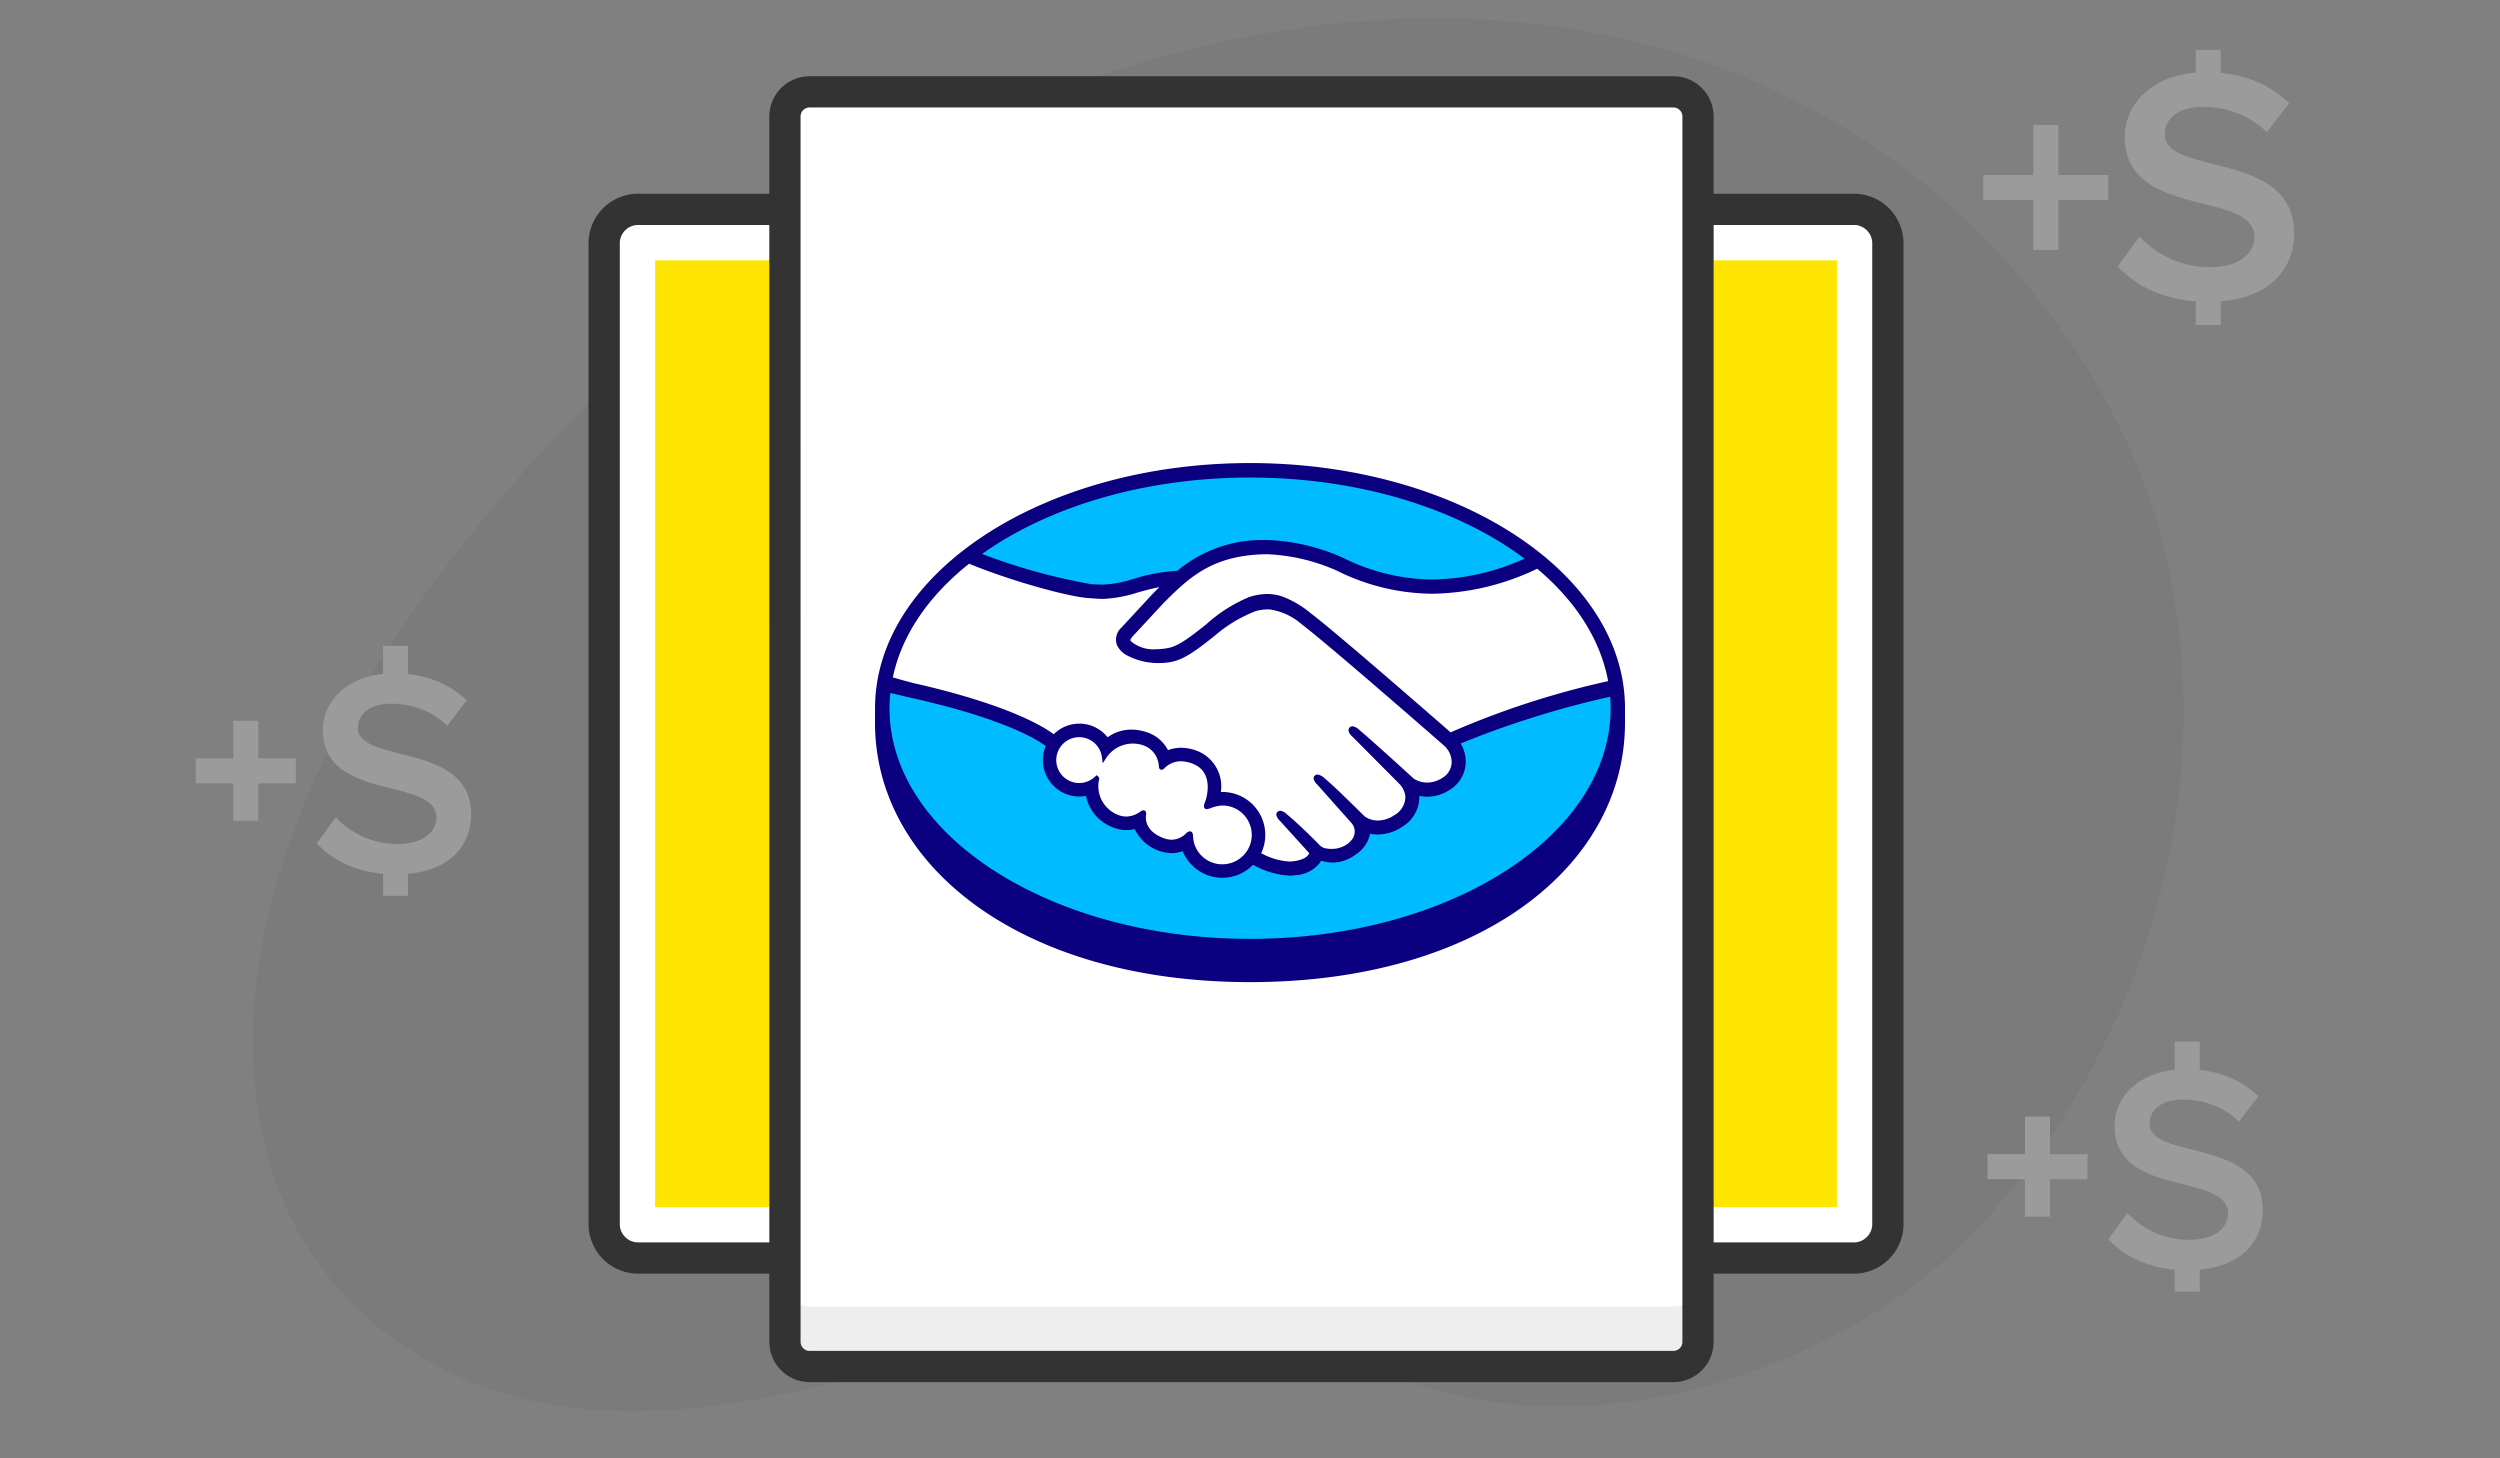
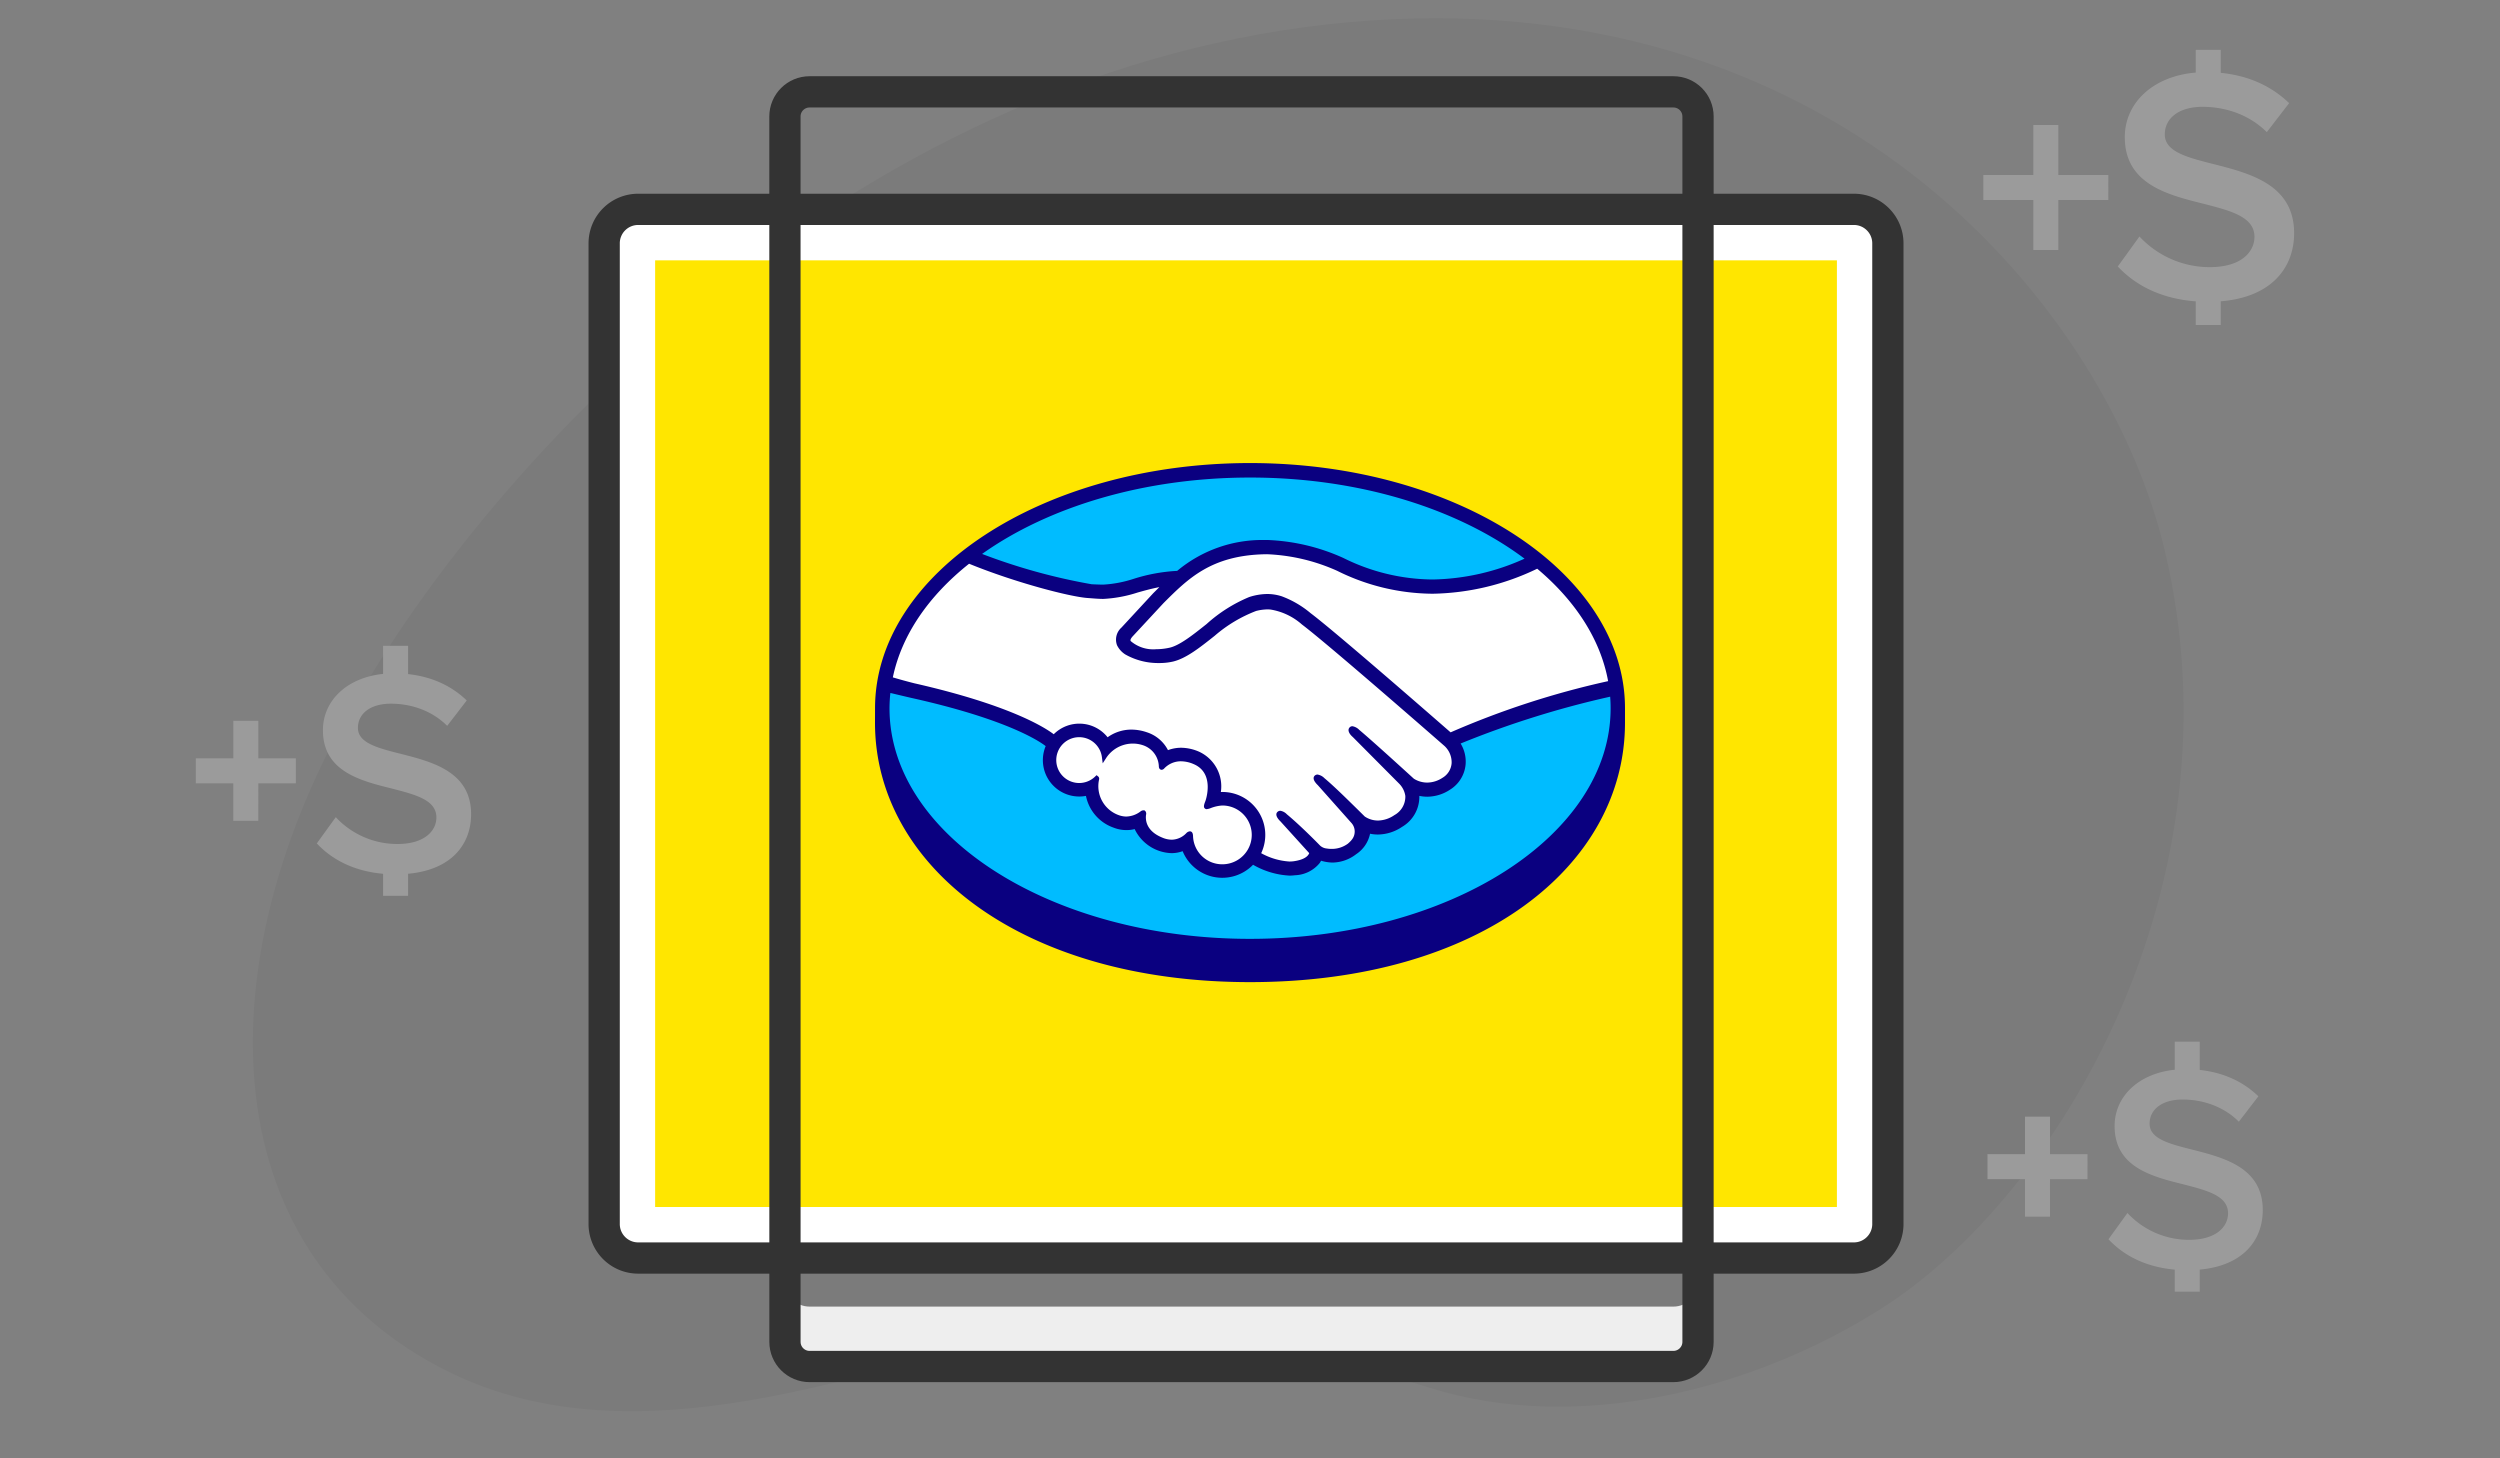
<svg xmlns="http://www.w3.org/2000/svg" width="120" height="70" fill="none" viewBox="0 0 120 70">
  <rect x="0" y="0" width="120" height="70" fill="#808080" stroke="none" />
  <g clip-path="url(#a)">
    <path fill="#000" fill-opacity=".04" fill-rule="evenodd" d="M90.364 62.77c-6.166 3.942-14.636 6.085-21.759 3.835-7.82-2.469-13.596-3.43-20.406-2.22-6.503 1.155-17.509 5.947-26.613 1.484C10.25 60.31 9.781 46.66 16.65 34.387 24.324 20.671 42.572 2.564 65.8.985c22.71-1.542 35.386 13.928 38.114 25.473 3.783 16.01-5.112 30.918-13.55 36.311" clip-rule="evenodd" />
    <path fill="#FFE600" stroke="#fff" stroke-width="2.447" d="M89.395 11.273V59.16H30.223V11.273z" />
    <path stroke="#333" stroke-width="1.5" d="M29 58.753c0 .901.73 1.632 1.632 1.632h58.355c.9 0 1.631-.73 1.631-1.632V11.68c0-.9-.73-1.631-1.631-1.631H30.632A1.63 1.63 0 0 0 29 11.68z" clip-rule="evenodd" />
-     <path fill="#fff" fill-rule="evenodd" d="M37.678 54.064V64.41c0 .653.53 1.183 1.184 1.183H80.32c.654 0 1.185-.53 1.185-1.183V5.59c0-.653-.53-1.181-1.184-1.181h-41.46c-.654 0-1.184.528-1.184 1.182z" clip-rule="evenodd" />
    <path fill="#EEE" fill-rule="evenodd" d="M38.862 62.717c-.654 0-1.184-.53-1.184-1.182v2.874c0 .653.53 1.183 1.184 1.183H80.32c.654 0 1.185-.53 1.185-1.183v-2.874c0 .653-.53 1.182-1.184 1.182z" clip-rule="evenodd" style="mix-blend-mode:multiply" />
    <path stroke="#333" stroke-width="1.5" d="M37.678 54.064V64.41c0 .653.53 1.183 1.184 1.183H80.32c.654 0 1.185-.53 1.185-1.183V5.59c0-.653-.53-1.181-1.184-1.181h-41.46c-.654 0-1.184.528-1.184 1.182z" clip-rule="evenodd" />
    <path fill="#00BCFF" d="M60.005 22.694c-9.756 0-17.663 5.059-17.663 11.3 0 6.24 7.907 11.789 17.663 11.789s17.662-5.55 17.662-11.79-7.908-11.299-17.662-11.299" />
    <path fill="#fff" d="M54.258 30.501c-.01.017-.182.196-.07.34.273.348 1.117.548 1.97.357.508-.114 1.159-.632 1.79-1.133a7.2 7.2 0 0 1 2.042-1.302 2.34 2.34 0 0 1 1.49-.04c.495.185.955.453 1.359.793 1.184.89 5.945 5.047 6.768 5.765a46 46 0 0 1 7.82-2.457c-.347-2.133-1.63-4.167-3.599-5.765-2.744 1.153-6.32 1.843-9.599.242a9.1 9.1 0 0 0-3.54-.805c-2.602.06-3.729 1.186-4.921 2.377z" />
    <path fill="#fff" d="M69.413 35.733c-.056-.05-5.598-4.9-6.854-5.844a3.07 3.07 0 0 0-1.556-.738 2.1 2.1 0 0 0-.74.071 6.7 6.7 0 0 0-2.026 1.207c-.702.56-1.364 1.086-1.978 1.224a3.2 3.2 0 0 1-2.181-.328.97.97 0 0 1-.362-.396.67.67 0 0 1 .185-.724l1.53-1.655q.266-.266.54-.53a10 10 0 0 0-1.394.314 6 6 0 0 1-1.626.304 16 16 0 0 1-1.66-.26 27 27 0 0 1-4.768-1.595c-2.175 1.618-3.591 3.606-4.011 5.835a54 54 0 0 0 1.343.317c4.92 1.094 6.453 2.22 6.731 2.456a1.628 1.628 0 0 1 2.554.15 1.86 1.86 0 0 1 1.173-.412q.362.004.704.123a1.62 1.62 0 0 1 .99.895c.215-.097.449-.147.685-.145.282.003.561.065.819.18a1.75 1.75 0 0 1 .966 1.953q.097-.011.196-.01a1.954 1.954 0 0 1 1.95 1.95c0 .322-.08.639-.233.922.51.311 1.098.469 1.694.454a1.08 1.08 0 0 0 .793-.346c.049-.07.1-.15.053-.208l-1.389-1.542s-.228-.217-.153-.3c.078-.086.22.037.32.12.706.59 1.569 1.482 1.569 1.482.015.01.071.122.39.18a1.44 1.44 0 0 0 1.098-.257q.133-.111.242-.247l-.017.013a.74.74 0 0 0-.04-.914l-1.62-1.82s-.233-.215-.153-.3c.07-.076.22.037.321.122.513.429 1.238 1.156 1.933 1.837a1.32 1.32 0 0 0 1.556-.053 1.12 1.12 0 0 0 .575-1.016 1.16 1.16 0 0 0-.342-.677l-2.213-2.227s-.235-.2-.152-.3c.068-.085.219.037.32.12.704.59 2.613 2.342 2.613 2.342a1.34 1.34 0 0 0 1.503-.03 1 1 0 0 0 .493-.795 1.17 1.17 0 0 0-.371-.902" />
    <path fill="#fff" d="M58.672 38.555a5 5 0 0 0-.768.17c-.027-.017.021-.155.053-.235.034-.079.486-1.44-.617-1.912a1.3 1.3 0 0 0-1.536.23c-.046.048-.067.044-.073-.017a1.22 1.22 0 0 0-.854-1.13 1.67 1.67 0 0 0-1.88.67 1.203 1.203 0 1 0-.357 1.023q.011.009.006.04a1.59 1.59 0 0 0 .992 1.827 1.18 1.18 0 0 0 1.165-.18c.096-.067.111-.04.098.051-.041.28.011.877.849 1.216a1.075 1.075 0 0 0 1.262-.234c.108-.098.137-.082.142.07a1.52 1.52 0 1 0 1.518-1.589" />
    <path fill="#0A0080" d="M60.001 22.227c-9.94 0-17.999 5.287-17.999 11.772l-.002.69c0 6.88 7.043 12.453 18 12.453 11.021 0 18-5.571 18-12.452V34c0-6.486-8.058-11.773-17.999-11.773M77.19 32.695a41 41 0 0 0-7.561 2.458c-1.708-1.49-5.654-4.921-6.722-5.723a4.7 4.7 0 0 0-1.393-.811 2.3 2.3 0 0 0-.684-.107 2.9 2.9 0 0 0-.869.146c-.75.312-1.442.75-2.044 1.295l-.034.027c-.62.493-1.261 1.003-1.746 1.11a3 3 0 0 1-.647.073 1.66 1.66 0 0 1-1.214-.39c-.03-.04-.01-.101.06-.191l.009-.012 1.502-1.619c1.177-1.176 2.288-2.287 4.846-2.346l.128-.002a9.1 9.1 0 0 1 3.363.796 10.4 10.4 0 0 0 4.582 1.1c1.741-.03 3.454-.44 5.02-1.201 1.825 1.535 3.036 3.383 3.404 5.397m-17.184-9.773c5.276 0 9.997 1.512 13.172 3.894a11.1 11.1 0 0 1-4.408 1 9.75 9.75 0 0 1-4.288-1.033 9.7 9.7 0 0 0-3.66-.864l-.145.001a6.36 6.36 0 0 0-4.172 1.482 8.3 8.3 0 0 0-2.083.38 5.7 5.7 0 0 1-1.467.28c-.188 0-.526-.016-.557-.018a28.5 28.5 0 0 1-5.258-1.455c3.168-2.251 7.758-3.667 12.865-3.667m-13.489 4.137c2.196.898 4.859 1.592 5.701 1.646.235.016.485.042.736.043a6.3 6.3 0 0 0 1.656-.308c.319-.09.67-.187 1.04-.258l-.296.295-1.526 1.65a.77.77 0 0 0-.21.843c.09.184.229.338.402.446a3.2 3.2 0 0 0 1.62.41q.327.003.646-.067c.64-.143 1.311-.678 2.022-1.243a6.7 6.7 0 0 1 1.987-1.19q.272-.071.554-.075.072 0 .143.008a3 3 0 0 1 1.503.717c1.253.942 6.796 5.791 6.85 5.839a1.07 1.07 0 0 1 .334.815.89.89 0 0 1-.444.708 1.35 1.35 0 0 1-.727.226c-.227 0-.45-.064-.642-.186-.02-.016-1.92-1.758-2.62-2.343a.6.6 0 0 0-.327-.176.18.18 0 0 0-.146.069c-.11.135.014.323.159.446l2.218 2.231c.166.162.274.373.307.601a1.01 1.01 0 0 1-.526.92 1.43 1.43 0 0 1-.787.26 1.14 1.14 0 0 1-.633-.192l-.318-.314c-.582-.572-1.183-1.164-1.622-1.53a.6.6 0 0 0-.33-.172.2.2 0 0 0-.14.06c-.05.055-.086.155.04.321q.05.068.112.125l1.618 1.819a.62.62 0 0 1 .037.776l-.057.072q-.072.077-.151.145a1.3 1.3 0 0 1-.791.251q-.111 0-.219-.018a.55.55 0 0 1-.319-.135l-.02-.02c-.088-.092-.904-.925-1.58-1.488a.56.56 0 0 0-.314-.169.2.2 0 0 0-.147.065c-.133.147.068.365.153.445l1.38 1.523a.3.3 0 0 1-.052.093c-.05.069-.217.236-.718.3q-.09.01-.183.01a3.2 3.2 0 0 1-1.352-.4 2.06 2.06 0 0 0-1.936-2.937 1.83 1.83 0 0 0-1.045-1.934 2.2 2.2 0 0 0-.861-.19 1.8 1.8 0 0 0-.632.115 1.74 1.74 0 0 0-1.008-.856 2.3 2.3 0 0 0-.74-.13 1.95 1.95 0 0 0-1.15.368 1.736 1.736 0 0 0-2.586-.145c-.43-.329-2.135-1.412-6.699-2.448a25 25 0 0 1-1.024-.282c.428-2.049 1.73-3.92 3.66-5.455m8.466 11.88-.05-.044h-.05a.25.25 0 0 0-.14.056 1.17 1.17 0 0 1-.681.243 1.1 1.1 0 0 1-.381-.074 1.476 1.476 0 0 1-.923-1.71.14.14 0 0 0-.046-.14l-.075-.062-.07.067a1.1 1.1 0 1 1 .326-.93l.038.295.162-.25a1.53 1.53 0 0 1 1.755-.624 1.11 1.11 0 0 1 .778 1.034c.012.143.114.15.133.15a.18.18 0 0 0 .127-.067 1.1 1.1 0 0 1 .809-.341c.209.005.415.051.606.137 1.034.443.565 1.758.56 1.77-.09.219-.093.315-.01.37l.041.02h.03a.7.7 0 0 0 .2-.053q.267-.104.552-.122a1.41 1.41 0 1 1 0 2.822 1.4 1.4 0 0 1-1.407-1.346c-.002-.065-.01-.236-.155-.236a.27.27 0 0 0-.17.09 1 1 0 0 1-.692.312 1.2 1.2 0 0 1-.456-.099c-.803-.326-.815-.877-.782-1.1a.2.2 0 0 0-.03-.168m5.022 6.126c-9.558 0-17.307-4.957-17.307-11.071a7 7 0 0 1 .042-.732c.076.018.836.2.993.235 4.662 1.036 6.202 2.112 6.462 2.316a1.746 1.746 0 0 0 1.933 2.39 2.04 2.04 0 0 0 1.318 1.521c.198.078.409.12.622.12q.202.002.398-.049a2.03 2.03 0 0 0 1.77 1.156c.182 0 .363-.032.533-.095a2.056 2.056 0 0 0 3.38.652 3.9 3.9 0 0 0 1.745.521q.132 0 .264-.017a1.6 1.6 0 0 0 1.182-.578 1 1 0 0 0 .073-.119c.181.055.37.085.559.088A1.9 1.9 0 0 0 65.097 41a1.55 1.55 0 0 0 .666-.981q.186.038.377.038a2.1 2.1 0 0 0 1.158-.367 1.67 1.67 0 0 0 .83-1.488q.19.04.383.04a2 2 0 0 0 1.084-.334 1.59 1.59 0 0 0 .755-1.227 1.67 1.67 0 0 0-.24-.992 45 45 0 0 1 7.178-2.248q.022.274.022.553c0 6.114-7.748 11.071-17.307 11.071" />
    <path fill="#9B9B9B" d="M105.396 3.483c-2.065.174-3.406 1.464-3.406 3.1 0 2.256 2.048 2.768 3.792 3.2l.026.007c1.285.333 2.406.624 2.406 1.577 0 .704-.608 1.456-2.144 1.456a4.6 4.6 0 0 1-3.376-1.472l-1.04 1.44c.846.904 2.078 1.55 3.742 1.674V15.6h1.2v-1.137c2.45-.2 3.522-1.626 3.522-3.272 0-2.32-2.096-2.864-3.856-3.312l-.016-.004c-1.257-.318-2.336-.591-2.336-1.42 0-.8.704-1.328 1.808-1.328 1.12 0 2.256.384 3.088 1.216l1.072-1.392c-.845-.818-1.946-1.322-3.282-1.454V2.395h-1.2zM98.8 9.6h2.399l.001-1.2h-2.4V6h-1.2v2.4h-2.4v1.2h2.4V12h1.2zM15.5 35.051c0-1.407 1.134-2.521 2.888-2.704V31h1.2v1.357c1.144.124 2.087.562 2.815 1.266l-.938 1.218c-.728-.728-1.722-1.064-2.702-1.064-.966 0-1.582.462-1.582 1.162 0 .725.944.964 2.044 1.243l.014.003c1.54.392 3.374.868 3.374 2.898 0 1.428-.922 2.666-3.025 2.858V43h-1.2v-1.058c-1.409-.126-2.457-.684-3.181-1.458l.91-1.26a4.03 4.03 0 0 0 2.954 1.288c1.344 0 1.876-.658 1.876-1.274 0-.834-.981-1.088-2.106-1.38l-.022-.006c-1.526-.378-3.318-.826-3.318-2.8M12.4 37.6h1.8v-1.2h-1.8v-1.801h-1.2v1.8H9.398v1.2h1.8v1.8h1.2zm89.101 16.451c0-1.407 1.133-2.521 2.887-2.704v-1.346h1.2v1.356c1.144.124 2.087.562 2.815 1.266l-.938 1.218c-.728-.728-1.722-1.064-2.702-1.064-.966 0-1.582.462-1.582 1.162 0 .725.944.964 2.044 1.243l.014.003c1.54.392 3.374.868 3.374 2.898 0 1.428-.922 2.666-3.025 2.858V62h-1.2v-1.058c-1.409-.126-2.457-.684-3.181-1.458l.91-1.26a4.03 4.03 0 0 0 2.954 1.288c1.344 0 1.876-.658 1.876-1.274 0-.834-.981-1.088-2.106-1.38l-.022-.006c-1.526-.378-3.318-.826-3.318-2.8M98.4 56.6h1.799l.001-1.2h-1.8v-1.801h-1.2v1.8h-1.801v1.2h1.8v1.8h1.2z" />
  </g>
  <defs>
    <clipPath id="a">
      <path fill="#fff" d="M0 0h120v70H0z" />
    </clipPath>
  </defs>
</svg>